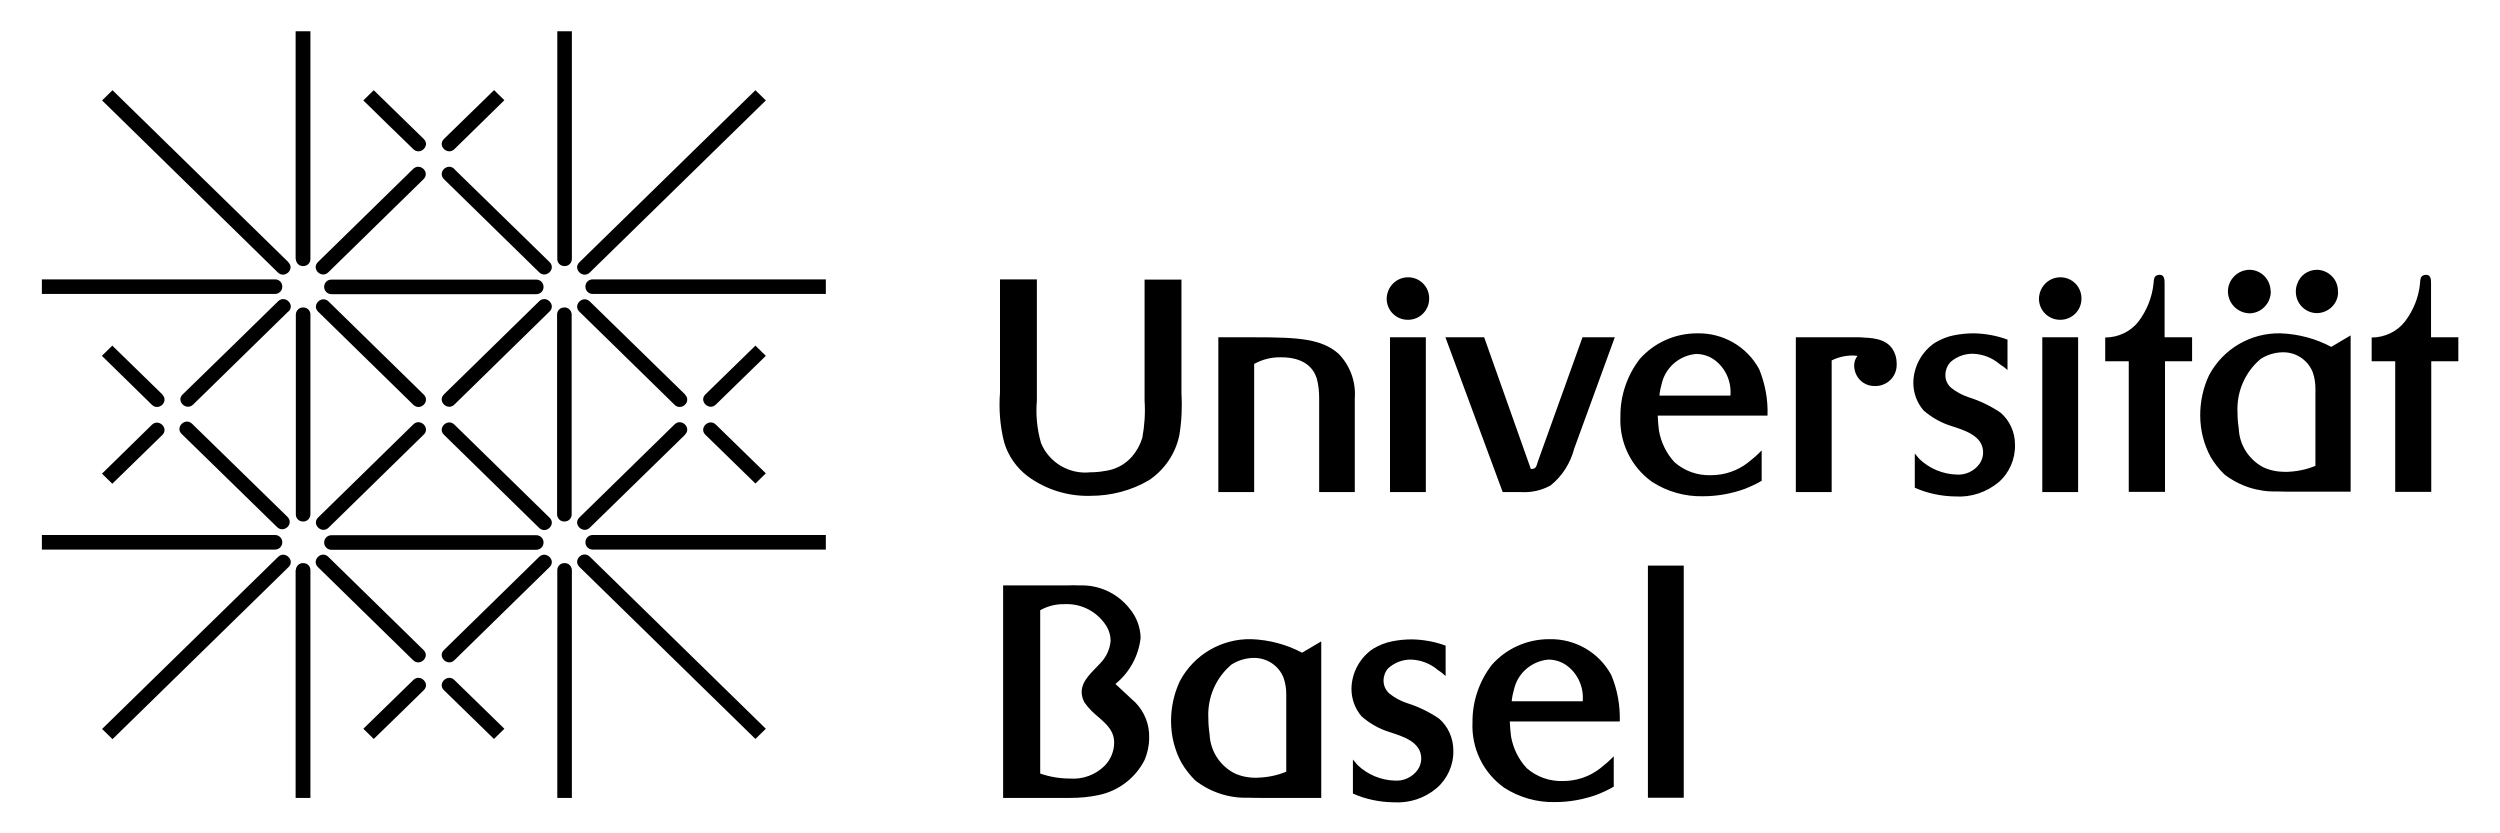
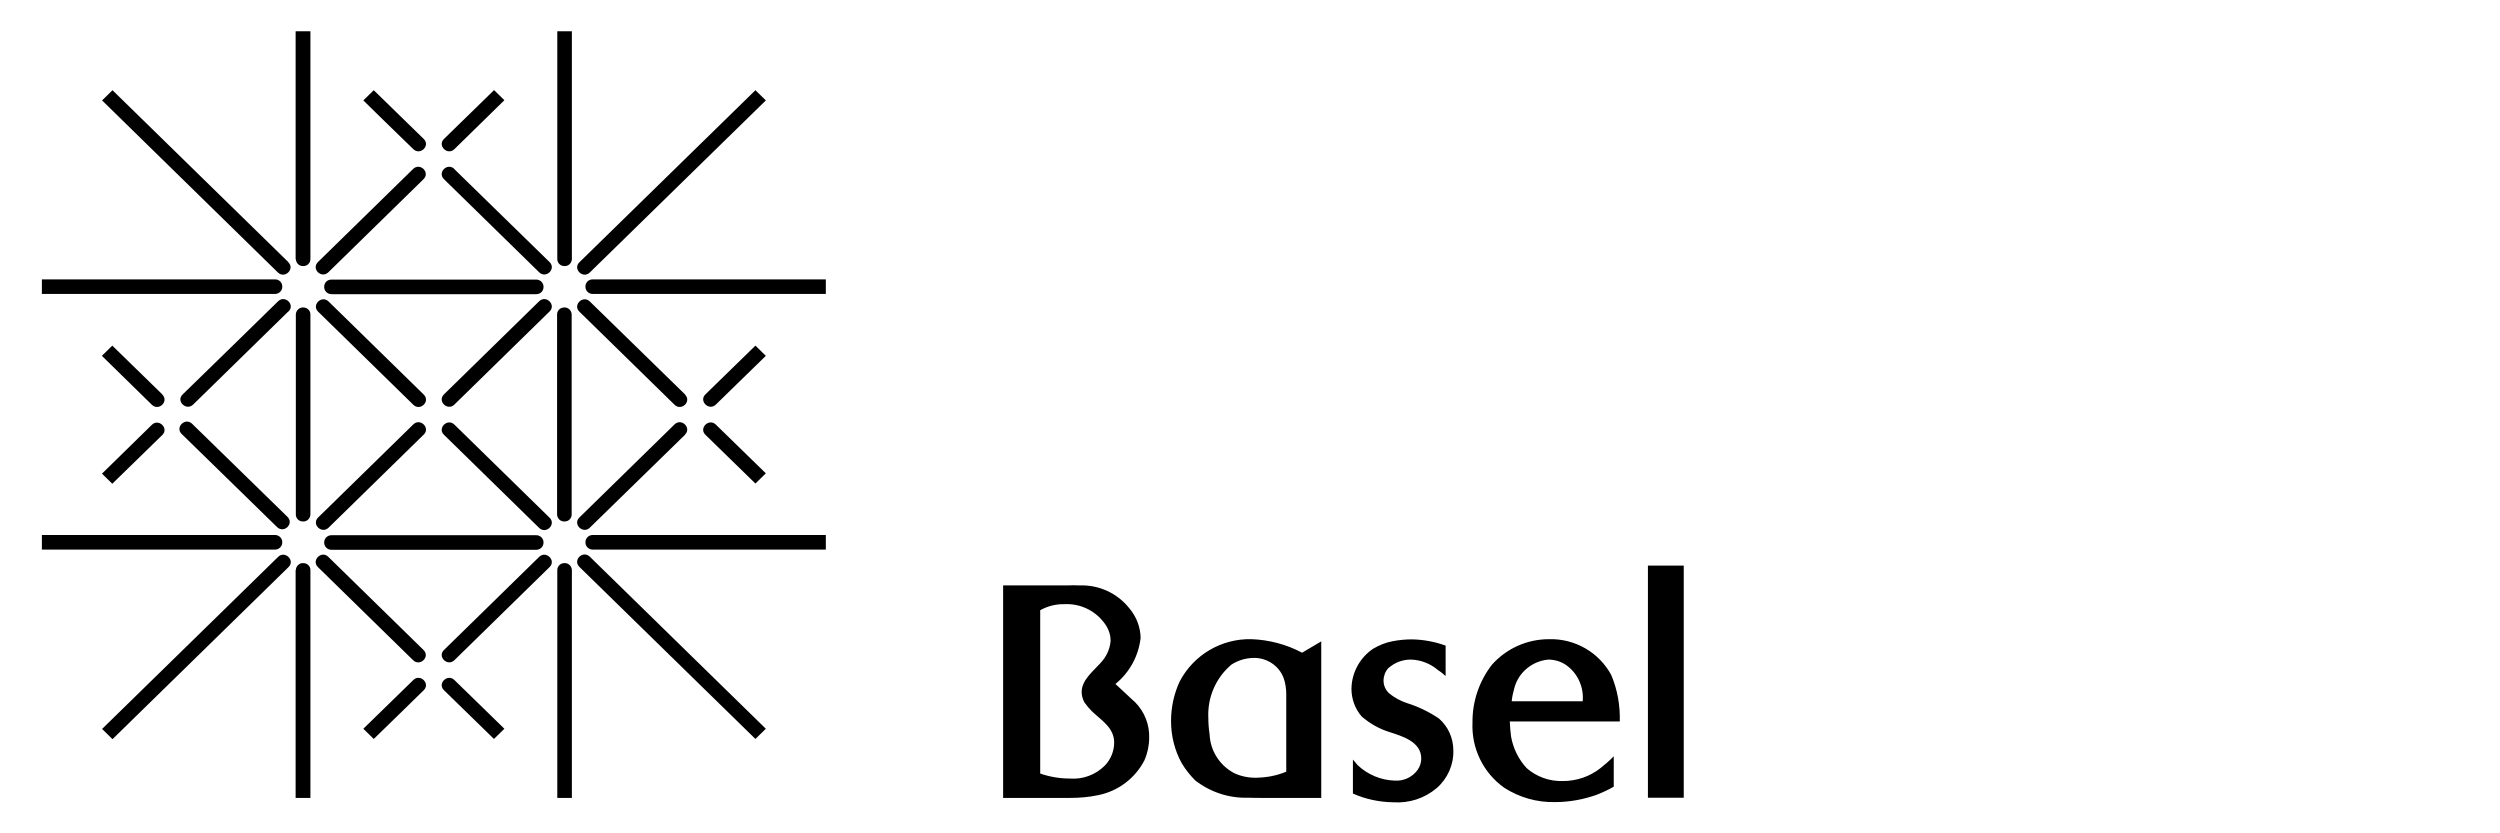
<svg xmlns="http://www.w3.org/2000/svg" id="Ebene_1" viewBox="0 0 120 40">
  <defs>
    <style>
      .cls-1 {
        fill: none;
      }

      .cls-2 {
        clip-path: url(#clippath);
      }
    </style>
    <clipPath id="clippath">
      <rect class="cls-1" x="2.01" y="1.5" width="115.98" height="37" />
    </clipPath>
  </defs>
  <g id="Gruppe_105">
    <g class="cls-2">
      <g id="Gruppe_14">
        <path id="Pfad_36" d="M80.82,27.15h-1.72v11.14h1.72v-11.14ZM72.56,33.67c.02-.22.07-.44.13-.65.2-.75.86-1.29,1.63-1.36.3,0,.6.09.85.26.56.39.86,1.06.8,1.74h-3.42ZM77.75,34.63c.02-.76-.11-1.52-.41-2.23-.59-1.09-1.74-1.75-2.98-1.72-1.05,0-2.05.44-2.75,1.23-.61.79-.94,1.76-.93,2.76-.06,1.24.51,2.42,1.52,3.14.73.47,1.58.71,2.44.69.68,0,1.35-.12,2-.35.28-.11.56-.24.82-.39v-1.46c-.2.21-.42.4-.65.58-.51.4-1.14.61-1.79.61-.64.02-1.26-.2-1.74-.62-.39-.42-.65-.95-.75-1.52-.03-.24-.05-.48-.06-.72h5.26ZM64.94,36.44v1.65c.6.27,1.27.41,1.94.42.76.05,1.5-.19,2.08-.68.52-.45.82-1.12.8-1.81,0-.59-.25-1.15-.69-1.53-.47-.32-.99-.57-1.53-.74-.31-.1-.6-.26-.85-.46-.18-.16-.28-.38-.28-.62,0-.22.08-.43.22-.59.3-.27.68-.42,1.08-.42.48.01.95.19,1.32.51.13.08.25.18.36.28v-1.46c-.52-.19-1.07-.29-1.62-.3-.31,0-.62.03-.93.09-.33.06-.64.19-.93.36-.64.43-1.03,1.15-1.04,1.92,0,.49.17.96.49,1.33.39.34.85.6,1.34.75.61.2,1.52.46,1.52,1.27,0,.19-.06.38-.17.54-.25.35-.67.55-1.1.52-.67-.02-1.31-.29-1.79-.75l-.22-.26ZM61.74,37.04c-.45.19-.93.28-1.42.29-.37.01-.74-.06-1.08-.22-.7-.37-1.15-1.08-1.18-1.87-.04-.26-.06-.52-.06-.78-.05-.98.36-1.93,1.11-2.56.31-.2.67-.31,1.04-.32.65-.02,1.25.37,1.47.98.08.24.12.5.12.75v3.72ZM63.43,30.78l-.93.55c-.75-.4-1.59-.62-2.44-.65-1.43-.03-2.76.75-3.43,2.02-.28.6-.42,1.25-.42,1.91,0,.71.17,1.4.51,2.02.18.3.4.58.65.83.72.56,1.62.86,2.53.83.26.01.5.01.75.01h2.77v-7.52ZM49.93,29.29c.36-.2.76-.3,1.17-.29.82-.04,1.59.37,2.02,1.07.12.21.19.44.19.68-.03.41-.21.79-.49,1.08-.38.42-.9.82-.9,1.39,0,.17.05.34.13.49.11.16.23.3.36.43.46.44,1.07.79,1.07,1.5,0,.41-.16.81-.45,1.11-.44.44-1.05.67-1.68.62-.48,0-.96-.08-1.42-.24v-7.85ZM48.17,38.3h3.19c.47,0,.93-.04,1.39-.14.94-.2,1.74-.81,2.18-1.66.15-.34.23-.71.23-1.08.02-.64-.22-1.25-.67-1.71-.13-.12-.26-.23-.39-.36l-.56-.52c.68-.55,1.11-1.34,1.21-2.21-.01-.52-.2-1.02-.54-1.42-.57-.72-1.45-1.13-2.37-1.1-.21-.01-.41-.01-.62,0h-3.07v10.21Z" />
-         <path id="Pfad_37" d="M117.99,16.19h-1.3v-2.55c0-.17.01-.45-.23-.45-.07,0-.14.02-.2.06-.07.06-.09.17-.1.36-.06.66-.32,1.29-.72,1.82-.38.49-.98.77-1.6.77v1.14h1.13v6.27h1.73v-6.27h1.3v-1.16ZM111.14,22.36c-.45.19-.93.28-1.42.29-.37,0-.74-.06-1.08-.22-.7-.37-1.15-1.08-1.18-1.86-.04-.26-.06-.52-.06-.78-.05-.98.36-1.93,1.11-2.56.31-.2.67-.31,1.04-.32.65-.02,1.24.37,1.47.98.08.24.12.5.12.75v3.71ZM112.83,16.1l-.93.55c-.75-.4-1.59-.62-2.44-.65-1.43-.03-2.76.75-3.43,2.02-.28.6-.42,1.25-.42,1.91,0,.71.17,1.4.51,2.02.18.3.4.58.65.82.72.56,1.62.85,2.53.82.26.01.51.01.75.01h2.78v-7.52ZM108.99,13.99c0-.57-.45-1.04-1.02-1.04,0,0,0,0,0,0-.56.01-1.02.46-1.03,1.03,0,.57.45,1.04,1.03,1.06.36,0,.68-.19.87-.49.1-.16.16-.36.16-.55M112.22,14.02c.03-.57-.41-1.04-.98-1.07,0,0-.01,0-.02,0-.43,0-.81.26-.95.67-.05.12-.07.25-.07.38,0,.56.44,1.02,1,1.03.56,0,1.02-.44,1.03-1M105.2,16.19h-1.3v-2.55c0-.17.01-.45-.23-.45-.07,0-.14.02-.2.06-.07.06-.09.17-.1.36-.07.66-.32,1.29-.72,1.82-.38.49-.98.77-1.6.77v1.14h1.13v6.27h1.74v-6.27h1.3v-1.16ZM97.87,14.34c0,.56.46,1.02,1.03,1.01.56,0,1.02-.46,1.01-1.03,0-.56-.45-1.01-1.01-1.01-.57,0-1.02.46-1.03,1.03M99.75,16.19h-1.72v7.43h1.72v-7.43ZM91.91,21.76v1.65c.6.27,1.27.41,1.94.42.76.05,1.5-.2,2.08-.68.52-.45.81-1.12.79-1.81,0-.59-.25-1.15-.69-1.53-.47-.32-.99-.57-1.53-.74-.31-.1-.6-.26-.85-.46-.18-.16-.28-.38-.27-.62,0-.22.08-.42.22-.59.29-.27.68-.42,1.08-.42.48.01.95.19,1.32.51.13.08.25.17.36.27v-1.46c-.52-.19-1.07-.29-1.62-.3-.31,0-.62.03-.93.09-.33.06-.64.19-.93.36-.64.43-1.03,1.15-1.04,1.92,0,.49.17.96.49,1.33.39.34.85.6,1.34.75.61.2,1.52.46,1.52,1.27,0,.19-.06.38-.17.54-.25.35-.67.55-1.1.52-.67-.02-1.31-.29-1.79-.75l-.22-.26ZM86.2,16.19v7.43h1.72v-6.32c.38-.19.82-.27,1.24-.22-.1.13-.16.29-.16.45,0,.15.03.3.09.43.16.36.52.58.91.57.56.01,1.03-.43,1.04-.99,0-.04,0-.07,0-.11,0-.24-.07-.48-.2-.68-.35-.52-1.01-.53-1.58-.56h-3.07ZM79.65,19c.02-.22.07-.44.13-.65.2-.75.86-1.29,1.63-1.36.3,0,.6.09.85.26.56.39.86,1.06.8,1.74h-3.42ZM84.84,19.95c.03-.76-.11-1.52-.4-2.23-.59-1.09-1.74-1.75-2.98-1.72-1.05,0-2.05.44-2.75,1.23-.61.79-.94,1.76-.93,2.76-.06,1.24.51,2.42,1.52,3.14.73.47,1.58.71,2.44.69.68,0,1.36-.12,2-.35.28-.11.56-.24.82-.39v-1.46c-.2.21-.42.4-.65.58-.51.4-1.14.61-1.79.61-.64.02-1.26-.2-1.74-.62-.39-.42-.65-.95-.75-1.52-.03-.24-.05-.48-.06-.72h5.25ZM77.51,16.19h-1.55l-2.13,5.93c-.1.32-.11.39-.35.39l-2.24-6.32h-1.86l2.75,7.43h.88c.49.03.99-.08,1.42-.32.56-.45.95-1.07,1.13-1.76l1.95-5.35ZM66.56,14.34c0,.56.46,1.02,1.03,1.01.56,0,1.02-.46,1.01-1.03,0-.56-.45-1.01-1.01-1.01-.57,0-1.02.46-1.03,1.03M68.44,16.19h-1.72v7.43h1.72v-7.43ZM58.48,16.19v7.43h1.72v-6.15c.39-.22.84-.33,1.29-.32,1.11,0,1.55.51,1.71,1,.09.32.12.64.12.97v4.5h1.71v-4.5c.06-.8-.23-1.59-.79-2.15-.82-.71-1.91-.78-4.02-.78h-1.72ZM56.7,13.42h-1.76v5.81c.04.6,0,1.2-.11,1.79-.1.32-.26.62-.48.88-.34.4-.82.65-1.34.71-.22.04-.44.06-.67.06-1.01.11-1.98-.46-2.37-1.4-.19-.66-.26-1.35-.2-2.04v-5.82h-1.77v5.43c-.06.8,0,1.61.2,2.39.19.65.59,1.22,1.13,1.63.87.64,1.93.97,3.01.94.99,0,1.96-.25,2.81-.75.75-.5,1.28-1.28,1.46-2.17.11-.67.14-1.36.1-2.04v-5.43Z" />
        <path id="Pfad_38" d="M21.81,32.64c-.33-.32-.83.17-.5.49l2.4,2.34.5-.49-2.4-2.34M17.94,35.47l-.5-.49,2.4-2.34c.33-.32.83.17.5.49-.28.28-2.4,2.34-2.4,2.34M7.79,18.94c.33.33-.17.81-.5.49l-2.4-2.35.5-.49,2.4,2.34M4.89,22.73l.5.49,2.4-2.34c.33-.32-.17-.81-.5-.49l-2.4,2.35M19.84,7.16c.33.32.83-.17.5-.49l-2.4-2.34-.5.49s2.11,2.07,2.4,2.34M23.71,4.32l.5.49-2.4,2.35c-.33.32-.83-.17-.5-.49l2.4-2.34M33.86,18.93c-.33.32.17.81.5.49l2.4-2.34-.5-.49-2.4,2.34M36.76,22.72l-.5.49-2.4-2.34c-.33-.32.17-.81.5-.49.29.28,2.4,2.34,2.4,2.34M13.84,12.59c.33.32-.17.81-.5.49L4.9,4.82l.5-.49s8.16,7.98,8.45,8.26M36.26,4.33l.5.49-8.45,8.26c-.33.32-.83-.17-.5-.49.29-.28,8.45-8.26,8.45-8.26M13.35,26.73c.33-.32.83.17.5.49l-8.45,8.26-.5-.49s8.16-7.98,8.45-8.26M36.76,34.98l-.5.49-8.45-8.26c-.33-.33.17-.81.5-.49l8.45,8.26M13.8,24.81c.33.33-.17.81-.5.49l-4.58-4.47c-.33-.32.17-.81.5-.49,0,0,4.29,4.19,4.58,4.47M21.81,8.11c-.33-.32-.83.16-.5.49l4.57,4.47c.33.32.83-.16.5-.49l-4.58-4.47M26.38,24.85c.33.32-.17.81-.5.49l-4.57-4.47c-.33-.32.17-.81.5-.49l4.57,4.47M32.88,20.86c.33-.32-.17-.81-.5-.49l-4.57,4.47c-.33.32.17.81.5.49l4.58-4.47M15.76,13.07c-.33.32-.83-.16-.5-.49l4.57-4.47c.33-.32.83.16.5.49l-4.57,4.47M20.34,20.86c.33-.32-.17-.81-.5-.49l-4.57,4.47c-.33.32.17.81.5.49l4.57-4.47M13.85,14.95c.33-.32-.17-.81-.5-.49,0,0-4.24,4.15-4.58,4.47s.17.81.5.49c0,0,4.29-4.19,4.57-4.47M21.81,31.69c-.33.32-.83-.17-.5-.49l4.57-4.47c.33-.32.83.17.5.49-.28.28-4.57,4.47-4.57,4.47M26.38,14.95c.33-.32-.17-.81-.5-.49l-4.57,4.47c-.33.33.17.81.5.49l4.57-4.47M32.88,18.94c.33.33-.17.81-.5.49s-4.57-4.47-4.57-4.47c-.33-.32.17-.81.5-.49l4.58,4.47M15.76,26.73c-.33-.33-.83.17-.5.49l4.57,4.47c.33.32.83-.16.5-.49l-4.57-4.47M20.34,18.94c.33.33-.17.81-.5.49l-4.57-4.47c-.33-.32.17-.81.5-.49l4.57,4.47M2.01,25.69v.69h11.19c.19,0,.35-.15.35-.35,0-.19-.15-.35-.35-.35H2.01ZM39.64,25.69v.69h-11.19c-.19,0-.35-.15-.35-.35,0-.19.15-.35.35-.35h11.19ZM2.01,13.42v.69h11.19c.19,0,.35-.15.35-.35s-.15-.35-.35-.35H2.01ZM39.64,13.42v.69h-11.19c-.19,0-.35-.15-.35-.35s.15-.35.35-.35h11.19ZM15.91,25.69c-.19,0-.35.15-.35.35,0,.19.15.35.35.35h9.83c.19,0,.35-.15.35-.35,0-.19-.15-.35-.35-.35h-9.83ZM25.74,13.42c.19,0,.35.15.35.35s-.15.35-.35.35h-9.83c-.19,0-.35-.15-.35-.35s.15-.35.35-.35h9.83ZM26.74,38.3h.71v-10.94c-.01-.2-.18-.35-.37-.33-.18,0-.33.15-.33.33v10.94ZM26.74,1.5h.71v10.94c-.01.2-.18.35-.37.33-.18,0-.33-.15-.33-.33V1.5ZM26.74,24.7c.01.2.18.35.37.33.18,0,.33-.15.33-.33v-9.61c-.01-.2-.18-.35-.37-.33-.18,0-.33.15-.33.33v9.61ZM14.2,27.36c.01-.2.18-.35.37-.33.18,0,.33.15.33.33v10.94h-.71v-10.94ZM14.2,12.44c.01.2.18.35.37.33.18,0,.33-.15.33-.33V1.5h-.71v10.94ZM14.2,15.09c.01-.2.18-.35.37-.33.18,0,.33.15.33.33v9.61c-.01.2-.18.35-.37.33-.18,0-.33-.15-.33-.33v-9.61Z" />
      </g>
    </g>
  </g>
</svg>